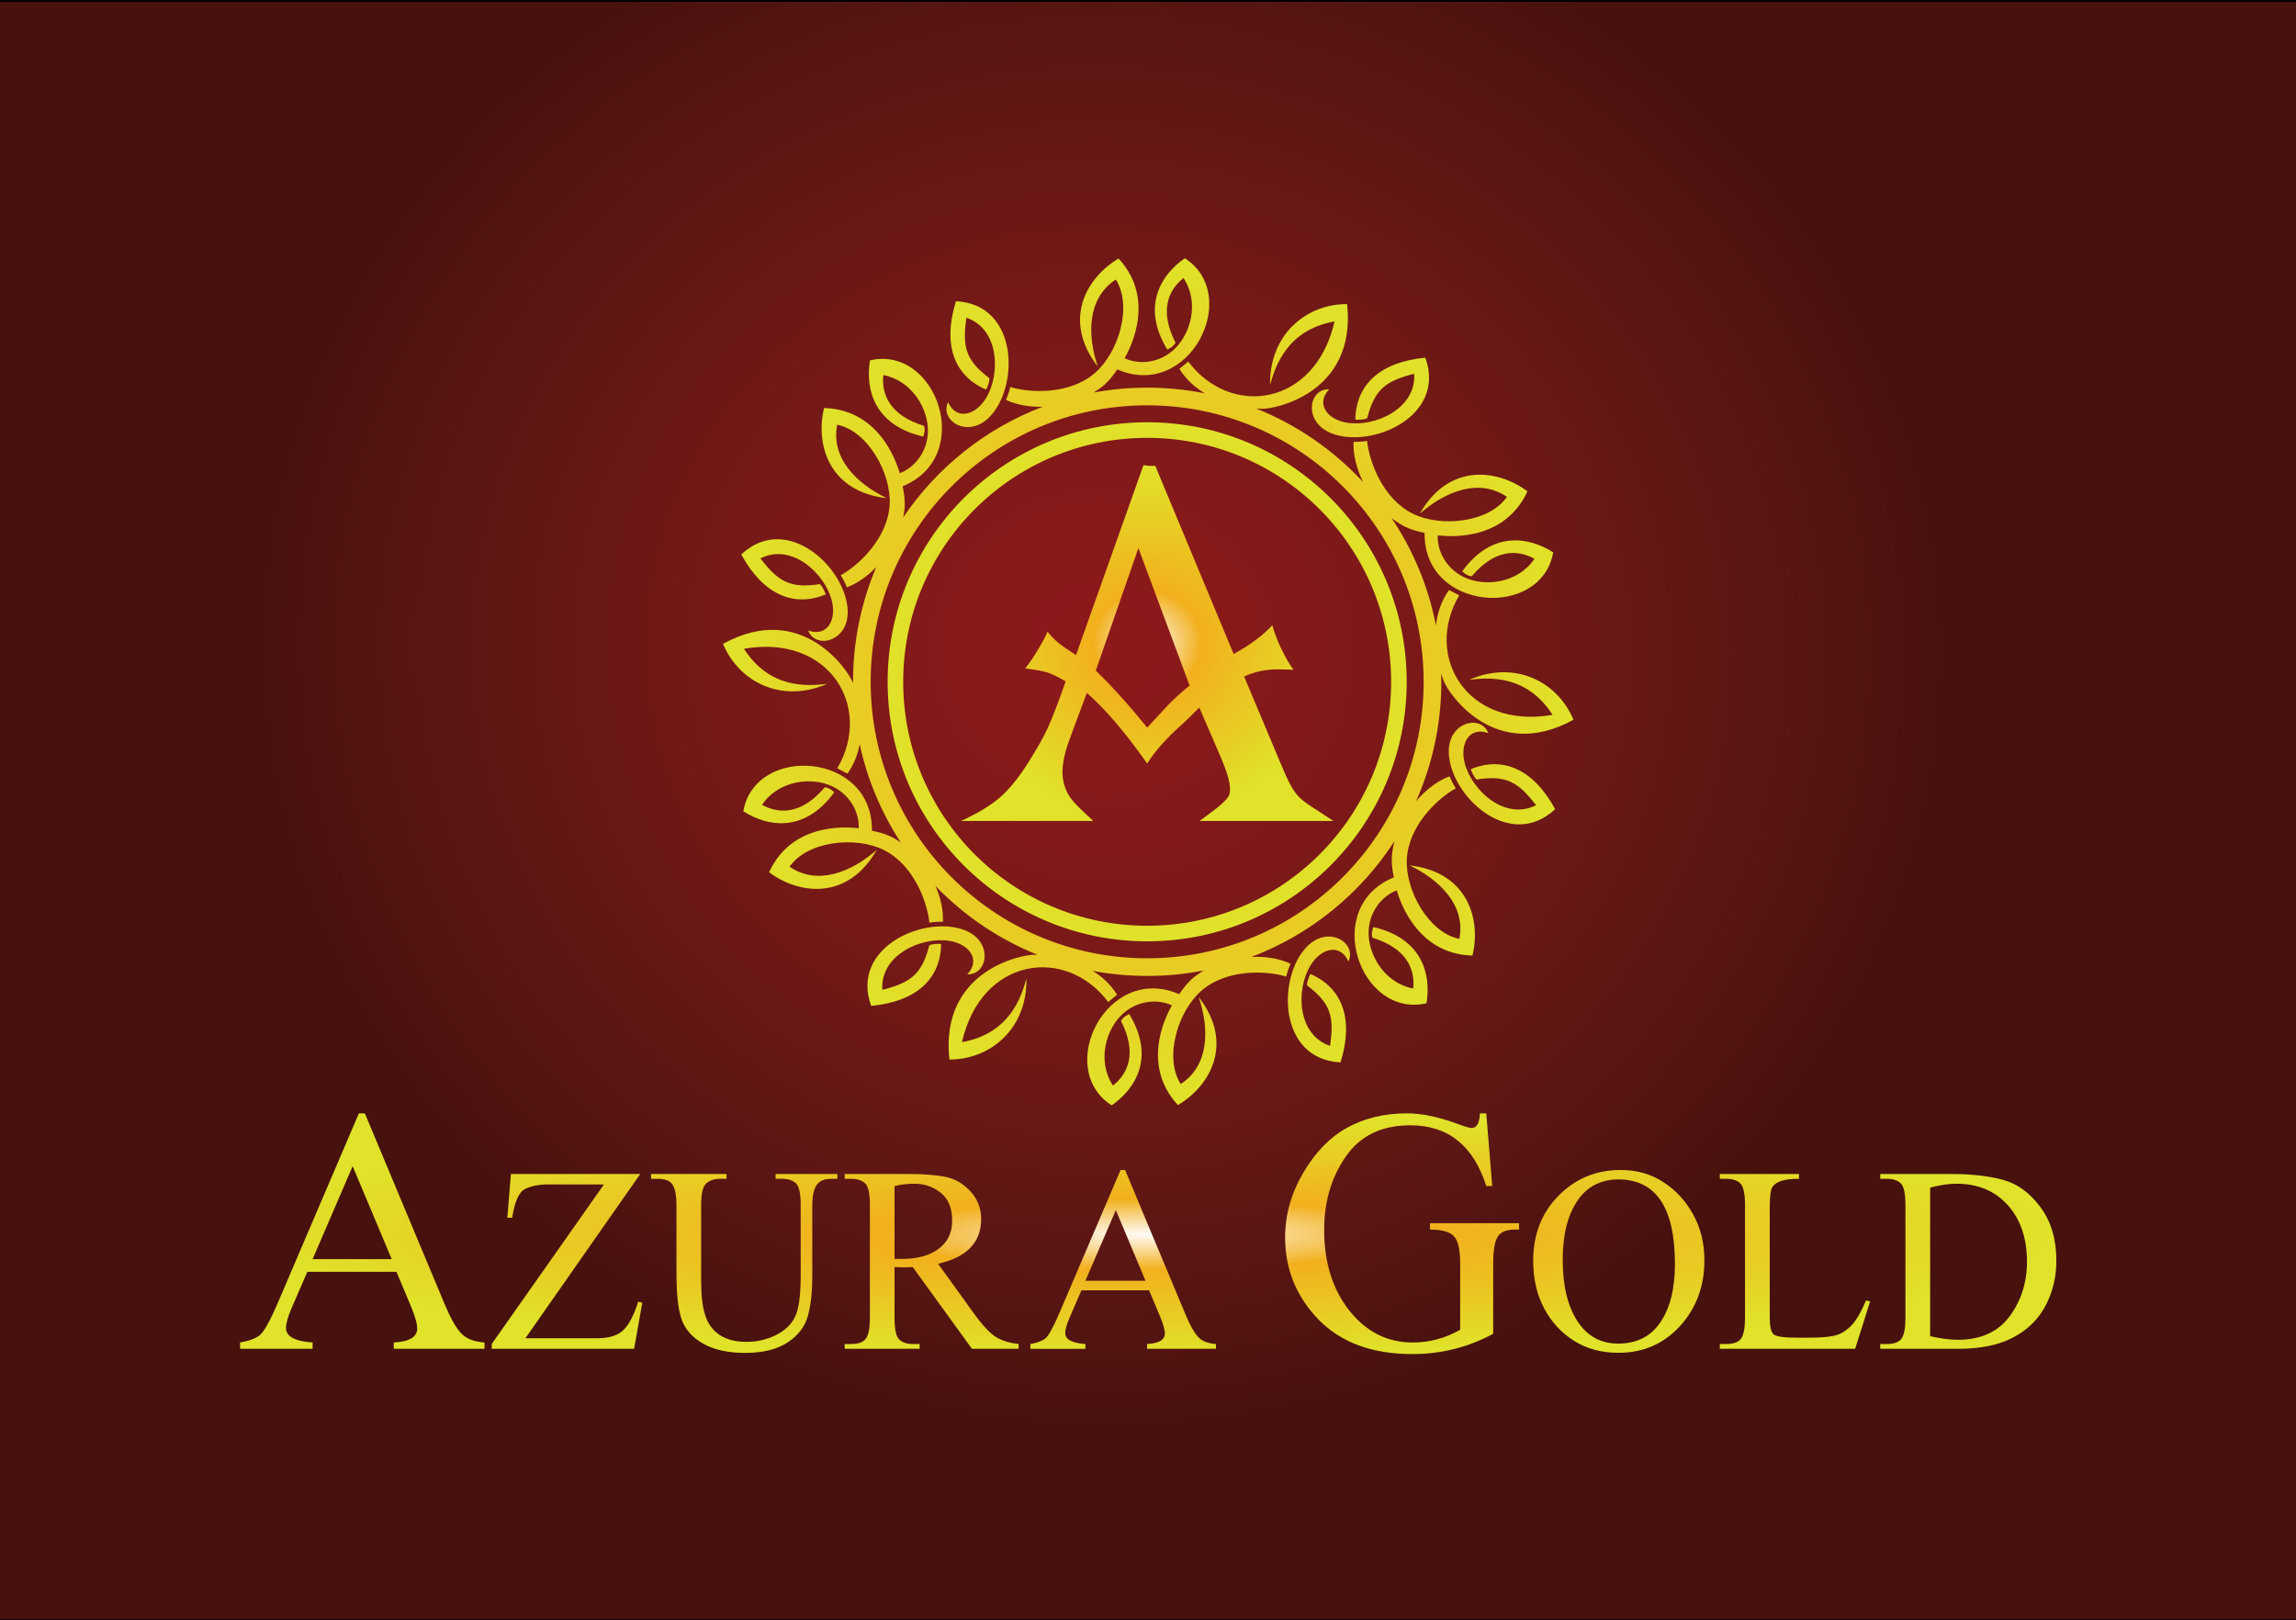
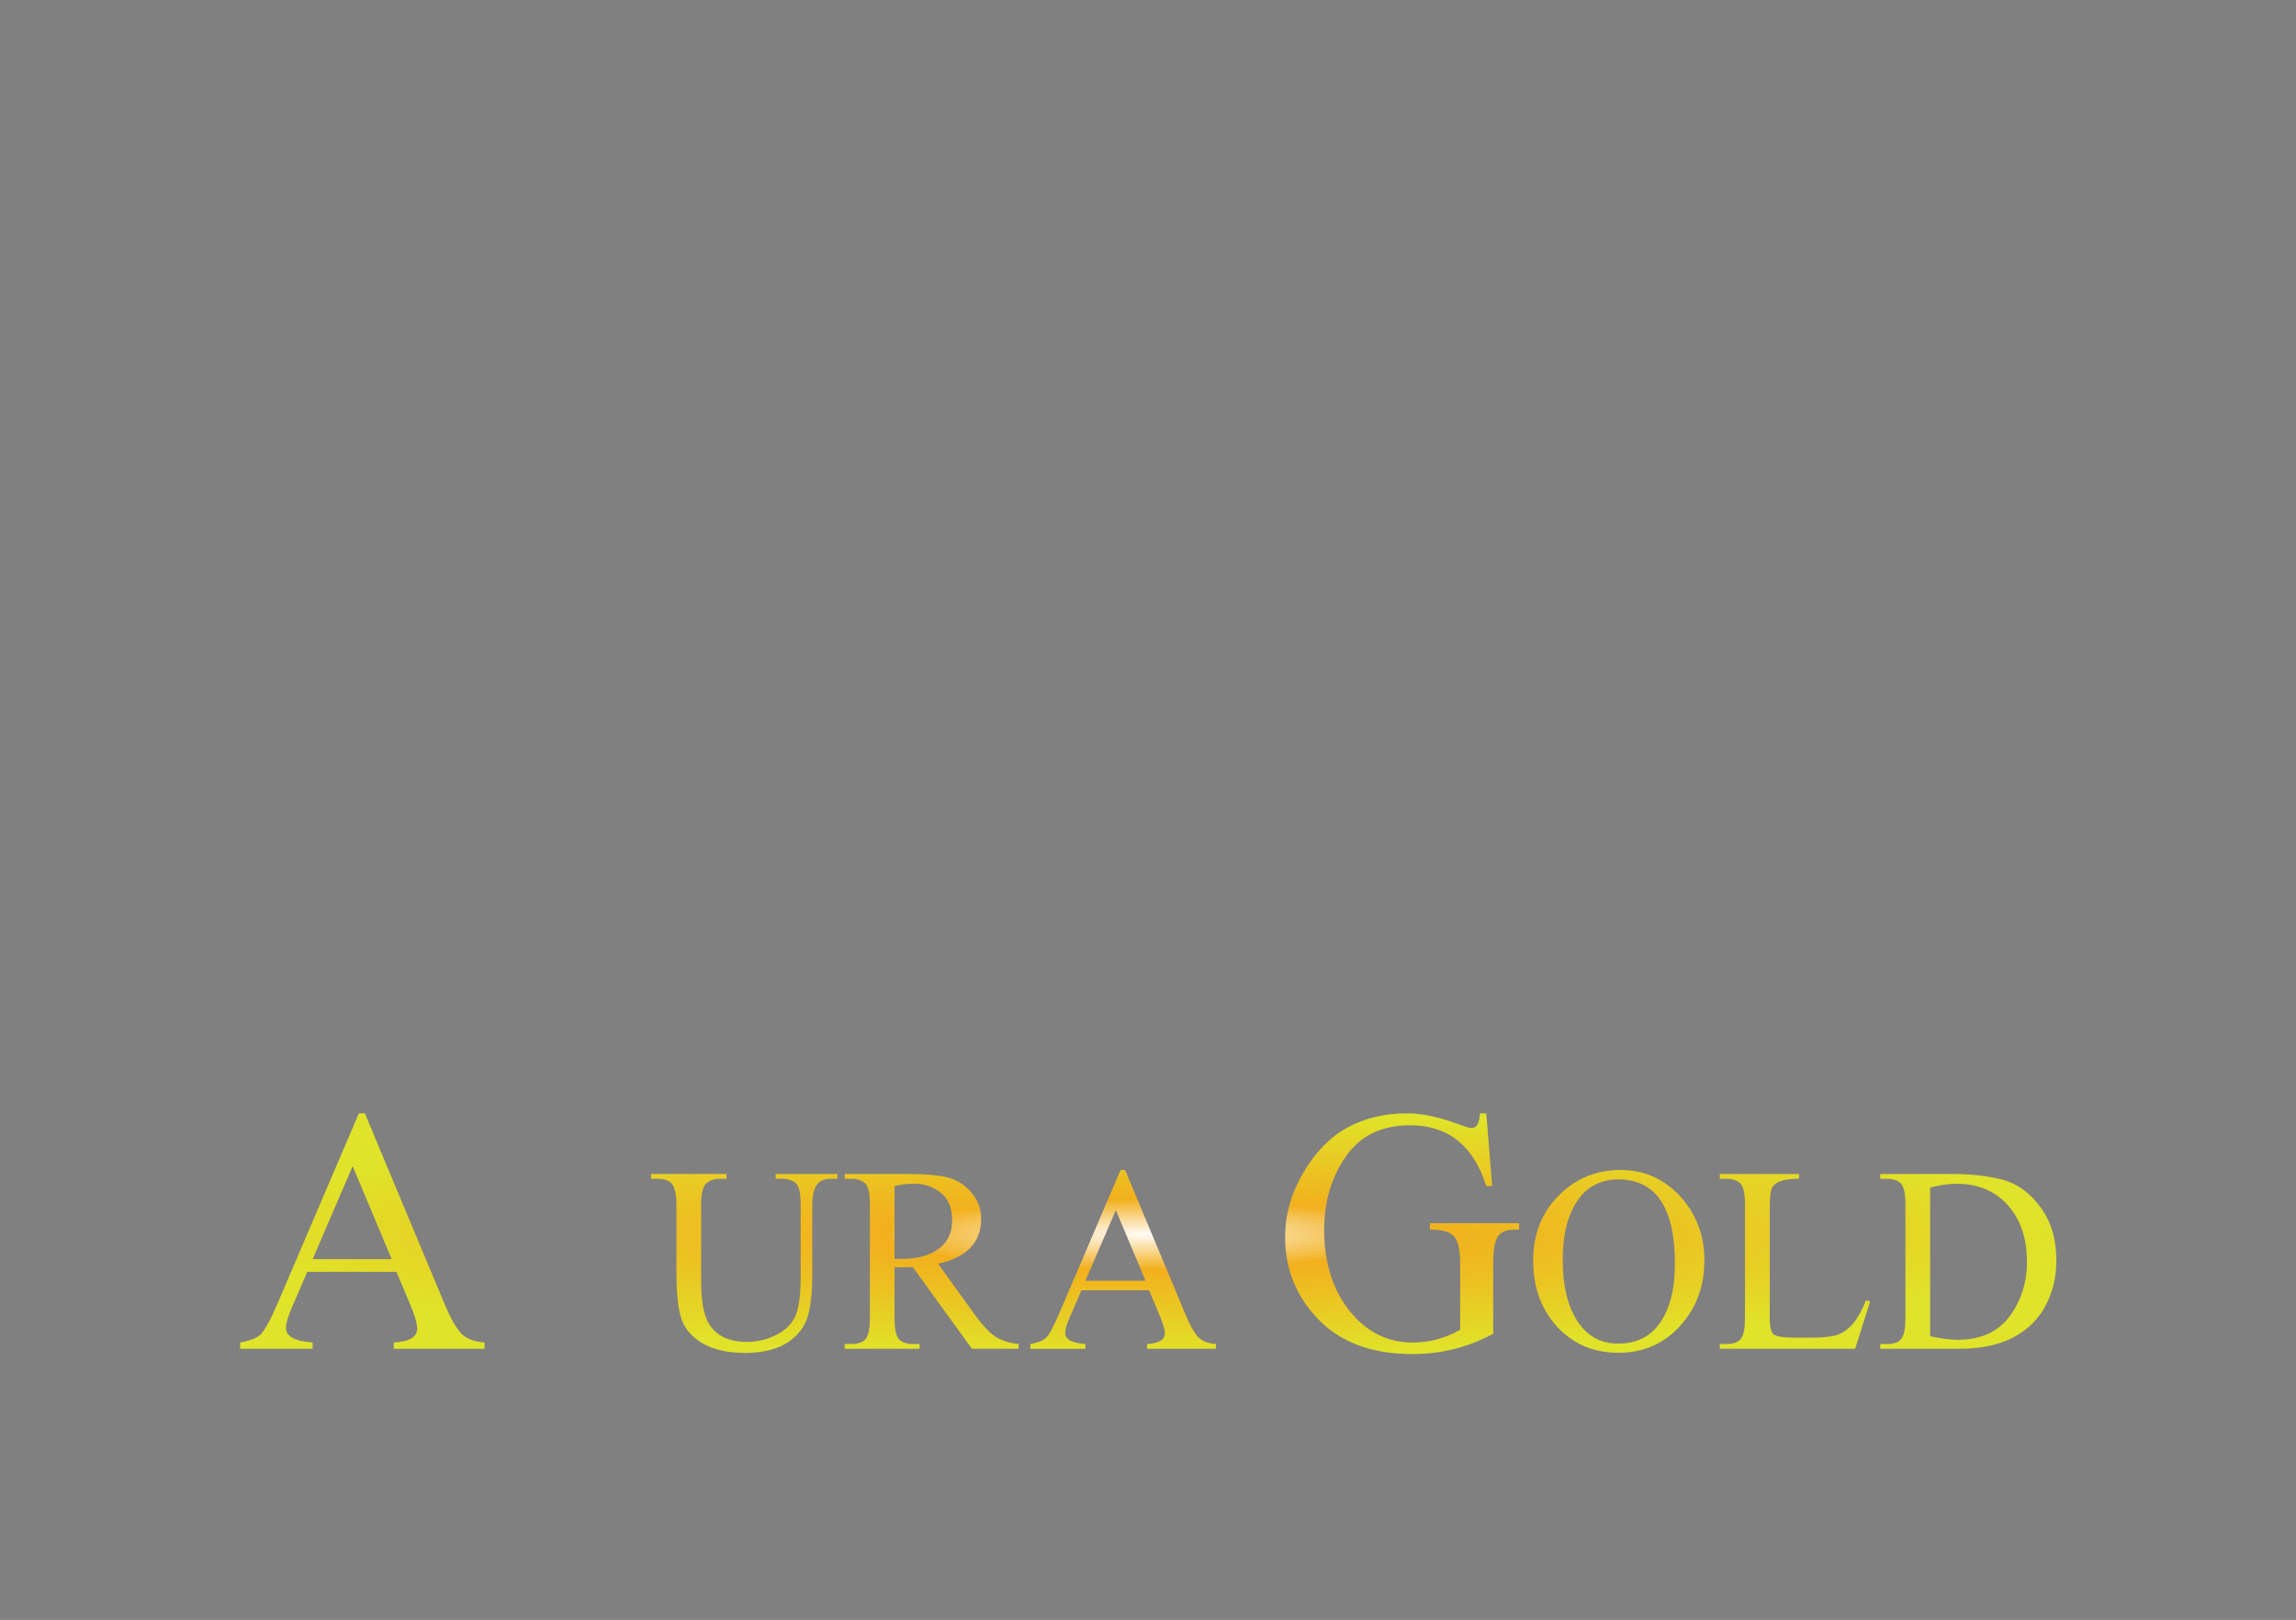
<svg xmlns="http://www.w3.org/2000/svg" version="1.1" id="Layer_1" x="0px" y="0px" width="557px" height="393px" viewBox="0 0 557 393" enable-background="new 0 0 557 393" xml:space="preserve">
  <rect x="0" y="0" width="557" height="393" fill="#808080" stroke="none" />
  <radialGradient id="SVGID_1_" cx="267.399" cy="157.35" r="207.09" gradientTransform="matrix(0.999 0.04 -0.037 0.924 6.078 1.224)" gradientUnits="userSpaceOnUse">
    <stop offset="0" style="stop-color:#8E181A" />
    <stop offset="0.177" style="stop-color:#871919" />
    <stop offset="0.453" style="stop-color:#751917" />
    <stop offset="0.792" style="stop-color:#591613" />
    <stop offset="1" style="stop-color:#47110E" />
  </radialGradient>
-   <rect x="-0.326" y="0.199" fill-rule="evenodd" clip-rule="evenodd" fill="url(#SVGID_1_)" stroke="#000000" stroke-width="0.5" stroke-miterlimit="2.613" width="557.761" height="392.877" />
  <radialGradient id="SVGID_2_" cx="278.552" cy="299.303" r="220.309" gradientTransform="matrix(1 0 0 0.133 0 259.645)" gradientUnits="userSpaceOnUse">
    <stop offset="0" style="stop-color:#FFFBF7" />
    <stop offset="0.29" style="stop-color:#F2B01D" />
    <stop offset="1" style="stop-color:#E0E329" />
  </radialGradient>
  <path fill-rule="evenodd" clip-rule="evenodd" fill="url(#SVGID_2_)" d="M117.542,327.226H95.519v-1.534  c3.792-0.191,5.687-1.32,5.687-3.386c0-1.215-0.554-3.132-1.661-5.751l-3.366-8.009H74.56l-3.813,8.797  c-0.916,2.108-1.363,3.728-1.363,4.855c0,2.023,2.151,3.195,6.454,3.493v1.534H58.245v-1.534c2.108-0.361,3.685-0.937,4.729-1.725  c1.022-0.788,2.513-3.43,4.43-7.902l19.659-45.964h1.449l19.425,46.454c1.363,3.237,2.663,5.537,3.898,6.879  c1.257,1.343,3.152,2.088,5.708,2.258V327.226L117.542,327.226z M95.029,305.479l-9.479-22.556l-9.712,22.556H95.029z" />
  <radialGradient id="SVGID_3_" cx="278.556" cy="299.302" r="220.308" gradientTransform="matrix(1 0 0 0.133 0 259.644)" gradientUnits="userSpaceOnUse">
    <stop offset="0" style="stop-color:#FFFBF7" />
    <stop offset="0.29" style="stop-color:#F2B01D" />
    <stop offset="1" style="stop-color:#E0E329" />
  </radialGradient>
  <path fill-rule="evenodd" clip-rule="evenodd" fill="url(#SVGID_3_)" d="M368.526,298.301h-1.044c-2.066,0-3.472,0.597-4.175,1.789  c-0.702,1.172-1.064,3.302-1.064,6.39v17.104c-6.092,3.28-12.609,4.92-19.596,4.92c-9.734,0-17.316-2.79-22.748-8.349  c-5.41-5.56-8.137-12.227-8.137-19.979c0-5.41,1.449-10.606,4.367-15.591c2.918-5.005,6.475-8.669,10.671-10.99  c4.196-2.322,9.052-3.493,14.547-3.493c3.621,0,7.817,0.895,12.609,2.684c1.555,0.575,2.577,0.873,3.089,0.873  c1.192,0,1.874-1.192,1.98-3.557h1.534l1.448,17.636h-1.448c-3.11-9.819-9.266-14.739-18.424-14.739  c-6.944,0-12.142,2.514-15.634,7.562c-3.515,5.026-5.262,10.969-5.262,17.827c0,7.924,2.045,14.441,6.135,19.596  c4.09,5.133,9.201,7.71,15.314,7.71c4.067,0,7.923-1.022,11.544-3.088v-16.124c0-3.237-0.49-5.432-1.47-6.518  c-0.979-1.107-2.939-1.661-5.857-1.661v-1.555h21.619V298.301z" />
  <radialGradient id="SVGID_4_" cx="278.555" cy="299.304" r="220.312" gradientTransform="matrix(1 0 0 0.133 0 259.646)" gradientUnits="userSpaceOnUse">
    <stop offset="0" style="stop-color:#FFFBF7" />
    <stop offset="0.29" style="stop-color:#F2B01D" />
    <stop offset="1" style="stop-color:#E0E329" />
  </radialGradient>
-   <path fill-rule="evenodd" clip-rule="evenodd" fill="url(#SVGID_4_)" d="M155.826,316l-1.989,11.226h-34.548v-1.165l27.221-38.705  h-13.57c-2.151,0-3.996,0.356-5.5,1.067c-1.521,0.696-2.572,3.041-3.187,7.004h-1.181l0.874-10.61h31.378l-27.868,39.854h17.388  c2.927,0,5.062-0.68,6.421-2.021c1.358-1.343,2.54-3.623,3.542-6.842L155.826,316z" />
  <radialGradient id="SVGID_5_" cx="278.553" cy="299.303" r="220.307" gradientTransform="matrix(1 0 0 0.133 0 259.645)" gradientUnits="userSpaceOnUse">
    <stop offset="0" style="stop-color:#FFFBF7" />
    <stop offset="0.29" style="stop-color:#F2B01D" />
    <stop offset="1" style="stop-color:#E0E329" />
  </radialGradient>
  <path fill-rule="evenodd" clip-rule="evenodd" fill="url(#SVGID_5_)" d="M203.152,285.981h-1.585c-1.601,0-2.75,0.501-3.445,1.504  c-0.712,1.019-1.067,2.701-1.067,5.078v17.193c0,3.623-0.34,6.745-1.035,9.381c-0.696,2.621-2.33,4.805-4.917,6.519  c-2.588,1.715-6.033,2.556-10.368,2.572c-4.189-0.017-7.586-0.776-10.223-2.297c-2.636-1.521-4.351-3.494-5.176-5.903  c-0.825-2.41-1.229-6.114-1.229-11.145v-16.563c0-2.167-0.291-3.753-0.874-4.788c-0.566-1.034-1.812-1.552-3.704-1.552h-1.585  v-1.165h18.31v1.165h-1.634c-1.342,0-2.426,0.371-3.267,1.115c-0.841,0.728-1.262,2.475-1.262,5.225v18.487  c0,3.51,0.34,6.292,1.019,8.378c0.679,2.07,1.876,3.655,3.559,4.739c1.698,1.084,3.85,1.617,6.453,1.617  c2.491,0,4.836-0.533,7.02-1.601c2.183-1.068,3.752-2.523,4.69-4.384s1.407-5.208,1.407-10.061v-17.177  c0-2.814-0.388-4.562-1.181-5.272c-0.792-0.712-1.893-1.067-3.316-1.067h-1.585v-1.165h14.994V285.981z" />
  <radialGradient id="SVGID_6_" cx="278.556" cy="299.304" r="220.307" gradientTransform="matrix(1 0 0 0.133 0 259.646)" gradientUnits="userSpaceOnUse">
    <stop offset="0" style="stop-color:#FFFBF7" />
    <stop offset="0.29" style="stop-color:#F2B01D" />
    <stop offset="1" style="stop-color:#E0E329" />
  </radialGradient>
  <path fill-rule="evenodd" clip-rule="evenodd" fill="url(#SVGID_6_)" d="M247.114,327.226h-11.322l-14.363-19.83  c-1.051,0.049-1.908,0.064-2.572,0.064c-0.355,0-0.97-0.016-1.844-0.064v12.325c0,2.798,0.388,4.561,1.165,5.272  s1.86,1.067,3.251,1.067h1.666v1.165h-18.18v-1.165h1.617c1.747,0,2.944-0.453,3.559-1.358c0.63-0.906,0.938-2.571,0.938-4.981  v-27.399c0-2.814-0.388-4.562-1.18-5.272c-0.793-0.712-1.893-1.067-3.316-1.067h-1.617v-1.165h15.446  c3.801,0,6.842,0.242,9.139,0.728c2.297,0.502,4.302,1.683,5.984,3.559c1.698,1.876,2.539,4.092,2.539,6.632  c0,5.693-3.493,9.3-10.448,10.853l8.766,12.163c2.184,3.009,4.027,4.934,5.548,5.774s3.268,1.343,5.225,1.536V327.226  L247.114,327.226z M217.013,287.776v17.646h1.747c3.736,0,6.712-0.81,8.912-2.427c2.216-1.617,3.316-3.897,3.316-6.857  c0-3.041-0.922-5.306-2.766-6.761c-1.844-1.456-3.946-2.2-6.308-2.2C219.908,287.178,218.275,287.388,217.013,287.776z" />
  <radialGradient id="SVGID_7_" cx="278.554" cy="299.302" r="220.314" gradientTransform="matrix(1 0 0 0.133 0 259.644)" gradientUnits="userSpaceOnUse">
    <stop offset="0" style="stop-color:#FFFBF7" />
    <stop offset="0.29" style="stop-color:#F2B01D" />
    <stop offset="1" style="stop-color:#E0E329" />
  </radialGradient>
  <path fill-rule="evenodd" clip-rule="evenodd" fill="url(#SVGID_7_)" d="M294.989,327.226h-16.724v-1.165  c2.879-0.146,4.318-1.003,4.318-2.571c0-0.922-0.421-2.378-1.262-4.367l-2.555-6.082H262.35l-2.895,6.681  c-0.696,1.601-1.036,2.83-1.036,3.688c0,1.537,1.634,2.426,4.901,2.652v1.165h-13.36v-1.165c1.601-0.274,2.798-0.712,3.591-1.31  c0.776-0.599,1.908-2.604,3.364-6.001l14.929-34.904h1.1l14.751,35.276c1.035,2.458,2.021,4.205,2.96,5.224  c0.954,1.02,2.394,1.586,4.334,1.715V327.226L294.989,327.226z M277.894,310.711l-7.198-17.128l-7.375,17.128H277.894z" />
  <radialGradient id="SVGID_8_" cx="278.555" cy="299.303" r="220.314" gradientTransform="matrix(1 0 0 0.133 0 259.645)" gradientUnits="userSpaceOnUse">
    <stop offset="0" style="stop-color:#FFFBF7" />
    <stop offset="0.29" style="stop-color:#F2B01D" />
    <stop offset="1" style="stop-color:#E0E329" />
  </radialGradient>
  <path fill-rule="evenodd" clip-rule="evenodd" fill="url(#SVGID_8_)" d="M413.481,305.762c0,6.292-1.974,11.613-5.92,15.948  c-3.946,4.318-8.928,6.486-14.929,6.486c-4.076,0-7.65-0.955-10.707-2.863c-3.073-1.908-5.5-4.529-7.295-7.86  c-1.779-3.316-2.686-7.198-2.686-11.613c0-6.39,2.055-11.646,6.179-15.803c4.108-4.141,9.106-6.211,15.01-6.211  c3.882,0,7.327,0.954,10.319,2.896c3.009,1.925,5.435,4.528,7.263,7.828C412.56,297.853,413.481,301.589,413.481,305.762  L413.481,305.762z M406.332,306.619c0-13.667-4.609-20.493-13.796-20.493c-2.523,0-4.771,0.664-6.762,1.99  c-1.989,1.342-3.59,3.478-4.819,6.438s-1.844,6.68-1.844,11.176c0,6.163,1.181,11.08,3.542,14.751  c2.361,3.655,5.661,5.483,9.915,5.483c4.479,0,7.893-1.715,10.238-5.176C405.151,317.343,406.332,312.62,406.332,306.619z" />
  <radialGradient id="SVGID_9_" cx="278.556" cy="299.304" r="220.307" gradientTransform="matrix(1 0 0 0.133 0 259.646)" gradientUnits="userSpaceOnUse">
    <stop offset="0" style="stop-color:#FFFBF7" />
    <stop offset="0.29" style="stop-color:#F2B01D" />
    <stop offset="1" style="stop-color:#E0E329" />
  </radialGradient>
  <path fill-rule="evenodd" clip-rule="evenodd" fill="url(#SVGID_9_)" d="M453.69,315.709l-3.639,11.517h-32.834v-1.165h1.585  c1.796,0,2.992-0.453,3.607-1.358c0.614-0.906,0.922-2.571,0.922-5.014v-27.367c0-2.83-0.404-4.594-1.197-5.289  c-0.793-0.712-1.908-1.051-3.332-1.051h-1.585v-1.165h19.215v1.165c-1.763,0-3.17,0.161-4.221,0.484  c-1.052,0.34-1.796,0.842-2.232,1.505c-0.437,0.679-0.647,2.361-0.647,5.063v26.655c0,2.135,0.308,3.478,0.923,4.011  c0.614,0.55,2.49,0.825,5.612,0.825h3.104c2.508,0,4.48-0.146,5.92-0.453c1.439-0.291,2.782-1.067,4.061-2.313  c1.262-1.229,2.49-3.316,3.72-6.26L453.69,315.709z" />
  <radialGradient id="SVGID_10_" cx="278.554" cy="299.304" r="220.313" gradientTransform="matrix(1 0 0 0.133 0 259.646)" gradientUnits="userSpaceOnUse">
    <stop offset="0" style="stop-color:#FFFBF7" />
    <stop offset="0.29" style="stop-color:#F2B01D" />
    <stop offset="1" style="stop-color:#E0E329" />
  </radialGradient>
  <path fill-rule="evenodd" clip-rule="evenodd" fill="url(#SVGID_10_)" d="M456.133,327.226v-1.165h1.617  c1.779,0,2.977-0.453,3.591-1.374c0.615-0.906,0.906-2.572,0.906-4.966v-27.399c0-2.83-0.389-4.594-1.197-5.289  c-0.792-0.712-1.893-1.051-3.3-1.051h-1.617v-1.165h17.274c4.82,0,8.977,0.469,12.486,1.407c3.494,0.938,6.534,3.154,9.106,6.632  c2.571,3.461,3.865,7.779,3.865,12.955c0,3.995-0.873,7.634-2.62,10.95c-1.746,3.3-4.351,5.871-7.828,7.699  c-3.461,1.844-7.909,2.766-13.327,2.766H456.133L456.133,327.226z M468.247,288.116v36.053c2.653,0.582,4.869,0.873,6.664,0.873  c5.58,0,9.786-1.893,12.6-5.678c2.814-3.801,4.222-8.216,4.222-13.246c0-5.693-1.553-10.271-4.642-13.732  c-3.105-3.461-7.246-5.208-12.422-5.208C472.793,287.178,470.642,287.485,468.247,288.116z" />
  <g>
    <radialGradient id="SVGID_11_" cx="278.297" cy="156.014" r="45.179" gradientTransform="matrix(1 0 0 0.955 0 6.974)" gradientUnits="userSpaceOnUse">
      <stop offset="0" style="stop-color:#FFFBF7" />
      <stop offset="0.29" style="stop-color:#F2B01D" />
      <stop offset="1" style="stop-color:#E0E329" />
    </radialGradient>
-     <path fill-rule="evenodd" clip-rule="evenodd" fill="url(#SVGID_11_)" d="M299.281,158.663c3.923-2.142,7.04-4.465,9.373-6.969   c0.495,1.76,1.218,3.684,2.188,5.735c1.094,2.196,2.063,3.884,2.951,5.046c-1.837-0.055-3.096-0.091-3.736-0.091   c-3.034,0-5.78,0.581-8.236,1.742l8.739,20.812c4.058,9.661,4.138,8.311,12.916,14.234h-32.474c1.762-1.383,6.72-4.604,7.231-6.451   c0.563-2.029-0.357-5.028-2.33-9.592l-4.963-11.479c-1.012,0.962-2.526,2.61-4.418,4.291c-3.849,3.42-6.523,6.57-8.216,9.292   c-5.409-7.659-10.281-13.358-14.637-17.115l-0.434,1.125c-2.663,7.042-4.191,11.253-4.604,12.596   c-0.599,2.196-0.888,3.975-0.888,5.318c0,3.049,1.012,5.626,3.076,7.768c0.207,0.2,0.661,0.671,1.383,1.397   c0.743,0.726,1.734,1.688,3.035,2.849h-32.122c4.005-1.814,7.184-3.738,9.558-5.79c2.333-2.069,4.686-4.991,7.019-8.784   c1.981-3.122,3.468-5.771,4.48-7.968c1.156-2.595,2.622-6.371,4.356-11.325c-1.59-0.961-3.076-1.688-4.48-2.178   c-1.218-0.363-2.993-0.671-5.326-0.961c0.97-1.234,2.064-2.85,3.261-4.846c1.136-1.906,1.838-3.267,2.126-4.083   c1.074,1.343,2.369,2.634,3.985,3.721l2.94,1.977l16.365-46.078l1.653,0.179l1.211-0.021L299.281,158.663L299.281,158.663z    M276.17,132.974l-10.332,29.718c3.922,3.793,8.072,8.403,12.469,13.83c0.103-0.109,1.652-1.76,4.583-4.955   c1.3-1.452,3.199-3.194,5.697-5.263L276.17,132.974z" />
    <radialGradient id="SVGID_12_" cx="278.557" cy="165.408" r="103.15" gradientTransform="matrix(1 0 0 0.996 0 0.645)" gradientUnits="userSpaceOnUse">
      <stop offset="0" style="stop-color:#FFFBF7" />
      <stop offset="0.29" style="stop-color:#F2B01D" />
      <stop offset="1" style="stop-color:#E0E329" />
    </radialGradient>
-     <path fill-rule="evenodd" clip-rule="evenodd" fill="url(#SVGID_12_)" d="M278.297,98.333c37.044,0,67.074,30.03,67.074,67.075   s-30.03,67.075-67.074,67.075c-37.045,0-67.075-30.03-67.075-67.075S241.252,98.333,278.297,98.333L278.297,98.333z    M306.125,99.188c2.847,0.103,23.021-3.657,20.679-25.42c-10.032-0.011-18.892,7.515-18.693,19.6   c1.292-4.509,4.09-13.336,15.643-15.38c-4.726,20.673-25.253,23.374-35.484,9.729l-2.146,1.769c1.6,2.585,3.769,4.511,6.156,5.935   c-4.521-0.898-9.196-1.373-13.981-1.373c-4.424,0-8.754,0.404-12.955,1.176c0.432-0.264,0.846-0.541,1.238-0.831   c1.399-0.929,2.8-2.301,4.472-4.77c17.551,7.628,30.338-18.032,16.376-26.971c-5.852,4.065-10.581,11.727-4.249,22.154   c1.329-0.62,1.713-1.16,1.996-1.684c-3.959-7.688-1.764-12.752,1.943-15.665c3.97,5.996,1.694,13.869-2.575,17.576   c-3.909,3.395-8.801,3.275-11.707,1.875c0.248-0.593,8.334-13.559-1.471-24.188c-7.684,4.53-13.818,14.858-5.051,26.199   c-2.596-7.669-2.57-16.604,4.373-21.092c4.091,6.369,0.735,17.633-5.047,22.652c-6.01,5.216-15.484,4.949-20.567,3.416   c-0.103,0.78-0.747,2.491-1.04,3.106c2.607,1.244,5.74,1.761,8.929,1.682c-13.868,5.268-25.669,14.73-33.848,26.844   c0.069-0.345,0.127-0.687,0.173-1.026c0.309-1.651,0.301-3.612-0.304-6.532c17.703-7.268,8.215-34.323-7.927-30.541   c-1.163,7.03,1.035,15.761,12.925,18.487c0.482-1.385,0.362-2.036,0.183-2.604c-8.271-2.52-10.374-7.623-9.878-12.312   c7.066,1.332,11.126,8.451,10.809,14.096c-0.291,5.169-3.785,8.594-6.814,9.703c-0.252-0.591-3.915-15.426-18.371-15.805   c-2.106,8.668,1.023,20.265,15.267,21.883c-7.309-3.484-13.698-9.73-12.077-17.836c7.418,1.505,13.157,11.763,12.726,19.406   c-0.448,7.946-7.243,14.554-11.885,17.13c0.488,0.617,1.265,2.271,1.502,2.911c2.586-0.958,5.03-2.718,7.13-4.914   c-3.627,8.553-5.633,17.96-5.633,27.835c0,0.128,0.004,0.255,0.005,0.384c-0.038-0.103-0.076-0.206-0.114-0.306   c-1.002-2.666-12.246-19.834-31.426-9.286c3.856,9.261,14.215,14.537,25.291,9.696c-4.659,0.545-13.882,1.366-20.221-8.507   c20.897-3.606,31.3,14.295,22.652,28.994l2.459,1.3c1.591-2.223,2.512-4.666,2.968-7.137c1.866,8.633,5.292,16.684,9.97,23.843   c-0.291-0.2-0.584-0.389-0.878-0.564c-1.397-0.933-3.203-1.697-6.125-2.289c0.276-19.134-28.33-21.046-31.199-4.717   c6.007,3.833,14.899,5.243,22.08-4.617c-1.084-0.987-1.73-1.133-2.323-1.192c-5.568,6.615-11.088,6.542-15.204,4.243   c4.003-5.974,12.145-6.908,17.21-4.397c4.64,2.3,6.415,6.858,6.243,10.08c-0.643,0-15.723-2.466-21.754,10.679   c7.142,5.344,19.036,7.024,26.123-5.436c-6.077,5.351-14.332,8.771-21.148,4.093c4.301-6.229,15.988-7.473,22.847-4.071   c7.129,3.535,10.534,12.381,11.078,17.662c0.759-0.206,2.586-0.271,3.267-0.236c0.139-2.818-0.553-5.83-1.798-8.681   c6.939,7.193,15.377,12.932,24.811,16.715c-0.261-0.015-0.515-0.026-0.761-0.035c-2.846-0.102-23.021,3.657-20.678,25.421   c10.032,0.011,18.892-7.516,18.693-19.601c-1.292,4.51-4.089,13.336-15.642,15.381c4.725-20.673,25.253-23.374,35.484-9.729   l2.147-1.77c-1.545-2.497-3.622-4.38-5.914-5.788c4.284,0.803,8.702,1.227,13.219,1.227c4.692,0,9.278-0.456,13.718-1.322   c-0.521,0.308-1.016,0.633-1.481,0.977c-1.398,0.93-2.799,2.302-4.472,4.771c-17.55-7.629-30.338,18.032-16.375,26.972   c5.852-4.066,10.581-11.728,4.249-22.154c-1.329,0.62-1.712,1.159-1.996,1.685c3.959,7.687,1.764,12.752-1.943,15.665   c-3.969-5.996-1.694-13.869,2.575-17.576c3.91-3.395,8.8-3.275,11.707-1.876c-0.247,0.593-8.333,13.559,1.471,24.188   c7.685-4.53,13.818-14.857,5.052-26.199c2.596,7.669,2.57,16.604-4.373,21.093c-4.091-6.369-0.735-17.634,5.047-22.652   c6.01-5.216,15.484-4.949,20.567-3.416c0.103-0.779,0.747-2.49,1.04-3.105c-2.765-1.318-6.118-1.82-9.505-1.66   c14.358-5.441,26.505-15.379,34.716-28.099c-0.207,0.763-0.364,1.519-0.465,2.259c-0.309,1.651-0.301,3.612,0.304,6.532   c-17.702,7.268-8.215,34.322,7.928,30.541c1.162-7.03-1.036-15.761-12.926-18.487c-0.481,1.385-0.361,2.035-0.183,2.604   c8.271,2.52,10.373,7.623,9.878,12.312c-7.065-1.332-11.126-8.451-10.808-14.097c0.29-5.169,3.784-8.594,6.814-9.702   c0.252,0.591,3.914,15.427,18.37,15.805c2.106-8.668-1.023-20.265-15.267-21.883c7.309,3.484,13.698,9.73,12.077,17.837   c-7.419-1.506-13.157-11.763-12.726-19.407c0.448-7.945,7.243-14.553,11.886-17.129c-0.488-0.617-1.266-2.272-1.503-2.911   c-3.013,1.116-5.833,3.322-8.141,6.034c3.935-8.85,6.124-18.646,6.124-28.956c0-0.669-0.011-1.336-0.029-2   c0.212,0.689,0.436,1.333,0.658,1.922c1.002,2.666,12.245,19.834,31.426,9.286c-3.855-9.261-14.215-14.537-25.29-9.696   c4.658-0.546,13.881-1.366,20.22,8.506c-20.896,3.606-31.3-14.295-22.651-28.994l-2.46-1.299c-1.906,2.664-2.852,5.644-3.186,8.609   c-1.842-9.494-5.563-18.317-10.764-26.063c0.618,0.489,1.25,0.929,1.891,1.312c1.396,0.933,3.203,1.697,6.125,2.289   c-0.276,19.134,28.33,21.046,31.198,4.717c-6.006-3.833-14.898-5.243-22.08,4.617c1.084,0.987,1.73,1.133,2.323,1.192   c5.568-6.615,11.088-6.542,15.204-4.243c-4.003,5.973-12.145,6.908-17.21,4.396c-4.64-2.299-6.414-6.859-6.243-10.08   c0.643,0,15.724,2.465,21.754-10.679c-7.142-5.345-19.035-7.025-26.122,5.435c6.076-5.351,14.332-8.77,21.148-4.093   c-4.301,6.229-15.988,7.473-22.848,4.072c-7.129-3.537-10.533-12.382-11.077-17.663c-0.76,0.207-2.586,0.271-3.268,0.237   c-0.156,3.178,0.744,6.604,2.304,9.767c-7.152-7.729-15.993-13.874-25.938-17.844C305.225,99.149,305.688,99.174,306.125,99.188   L306.125,99.188z M356.835,186.589c7.744-3.175,15.145-0.023,20.444,9.718c-11.181,10.432-25.723-3.529-25.818-13.915   c-0.067-7.31,7.853-9.136,9.6-4.528c-4.674-1.678-6.924,2.583-5.747,7.213c1.712,6.74,9.839,14.094,17.32,10.264   c-4.302-5.608-7.228-7.335-14.318-6.241C357.875,189.123,356.753,186.856,356.835,186.589L356.835,186.589z M328.805,101.758   c0.214,0.18,2.739,0.04,2.893-0.374c1.781-6.95,4.52-8.961,11.367-10.712c0.58,8.385-9.376,12.967-16.246,11.891   c-4.721-0.738-7.754-4.482-4.374-8.12c-4.924-0.206-6.358,7.794,0.39,10.606c9.587,3.995,28.142-3.888,22.944-18.27   C334.737,87.824,328.931,93.389,328.805,101.758L328.805,101.758z M317.927,236.303c-0.248,0.128-1.092,2.513-0.77,2.813   c5.727,4.322,6.527,7.624,5.505,14.617c-7.962-2.695-8.353-13.648-4.712-19.574c2.5-4.07,7.123-5.428,9.178-0.906   c2.087-4.465-4.742-8.871-9.938-3.728c-7.381,7.307-7.257,27.466,8.018,28.212C328.499,247.146,325.602,239.644,317.927,236.303   L317.927,236.303z M200.279,144.227c-7.745,3.175-15.145,0.023-20.445-9.719c11.181-10.432,25.724,3.53,25.819,13.915   c0.067,7.311-7.853,9.136-9.6,4.528c4.674,1.678,6.923-2.583,5.747-7.213c-1.712-6.741-9.838-14.094-17.321-10.265   c4.302,5.609,7.228,7.335,14.318,6.241C199.238,141.692,200.36,143.959,200.279,144.227L200.279,144.227z M239.187,94.513   c0.249-0.128,1.093-2.513,0.77-2.813c-5.727-4.322-6.528-7.624-5.504-14.617c7.961,2.696,8.352,13.648,4.712,19.574   c-2.5,4.071-7.124,5.428-9.178,0.907c-2.087,4.465,4.742,8.871,9.937,3.728c7.381-7.307,7.256-27.466-8.017-28.212   C228.615,83.669,231.512,91.172,239.187,94.513L239.187,94.513z M228.309,229.057c-0.214-0.18-2.739-0.039-2.892,0.374   c-1.781,6.95-4.519,8.961-11.367,10.712c-0.58-8.385,9.375-12.967,16.247-11.891c4.72,0.738,7.754,4.481,4.374,8.119   c4.924,0.206,6.358-7.794-0.39-10.606c-9.587-3.995-28.141,3.889-22.944,18.271C222.376,242.991,228.183,237.426,228.309,229.057z" />
    <radialGradient id="SVGID_13_" cx="278.297" cy="165.408" r="62.963" gradientUnits="userSpaceOnUse">
      <stop offset="0" style="stop-color:#FFFBF7" />
      <stop offset="0.29" style="stop-color:#F2B01D" />
      <stop offset="1" style="stop-color:#E0E329" />
    </radialGradient>
-     <path fill-rule="evenodd" clip-rule="evenodd" fill="url(#SVGID_13_)" d="M278.297,106.225c32.686,0,59.183,26.497,59.183,59.183   s-26.497,59.182-59.183,59.182c-32.686,0-59.183-26.496-59.183-59.182S245.611,106.225,278.297,106.225L278.297,106.225z    M278.297,102.444c-34.774,0-62.963,28.189-62.963,62.963c0,34.773,28.189,62.963,62.963,62.963   c34.773,0,62.963-28.19,62.963-62.963C341.26,130.634,313.07,102.444,278.297,102.444z" />
  </g>
</svg>